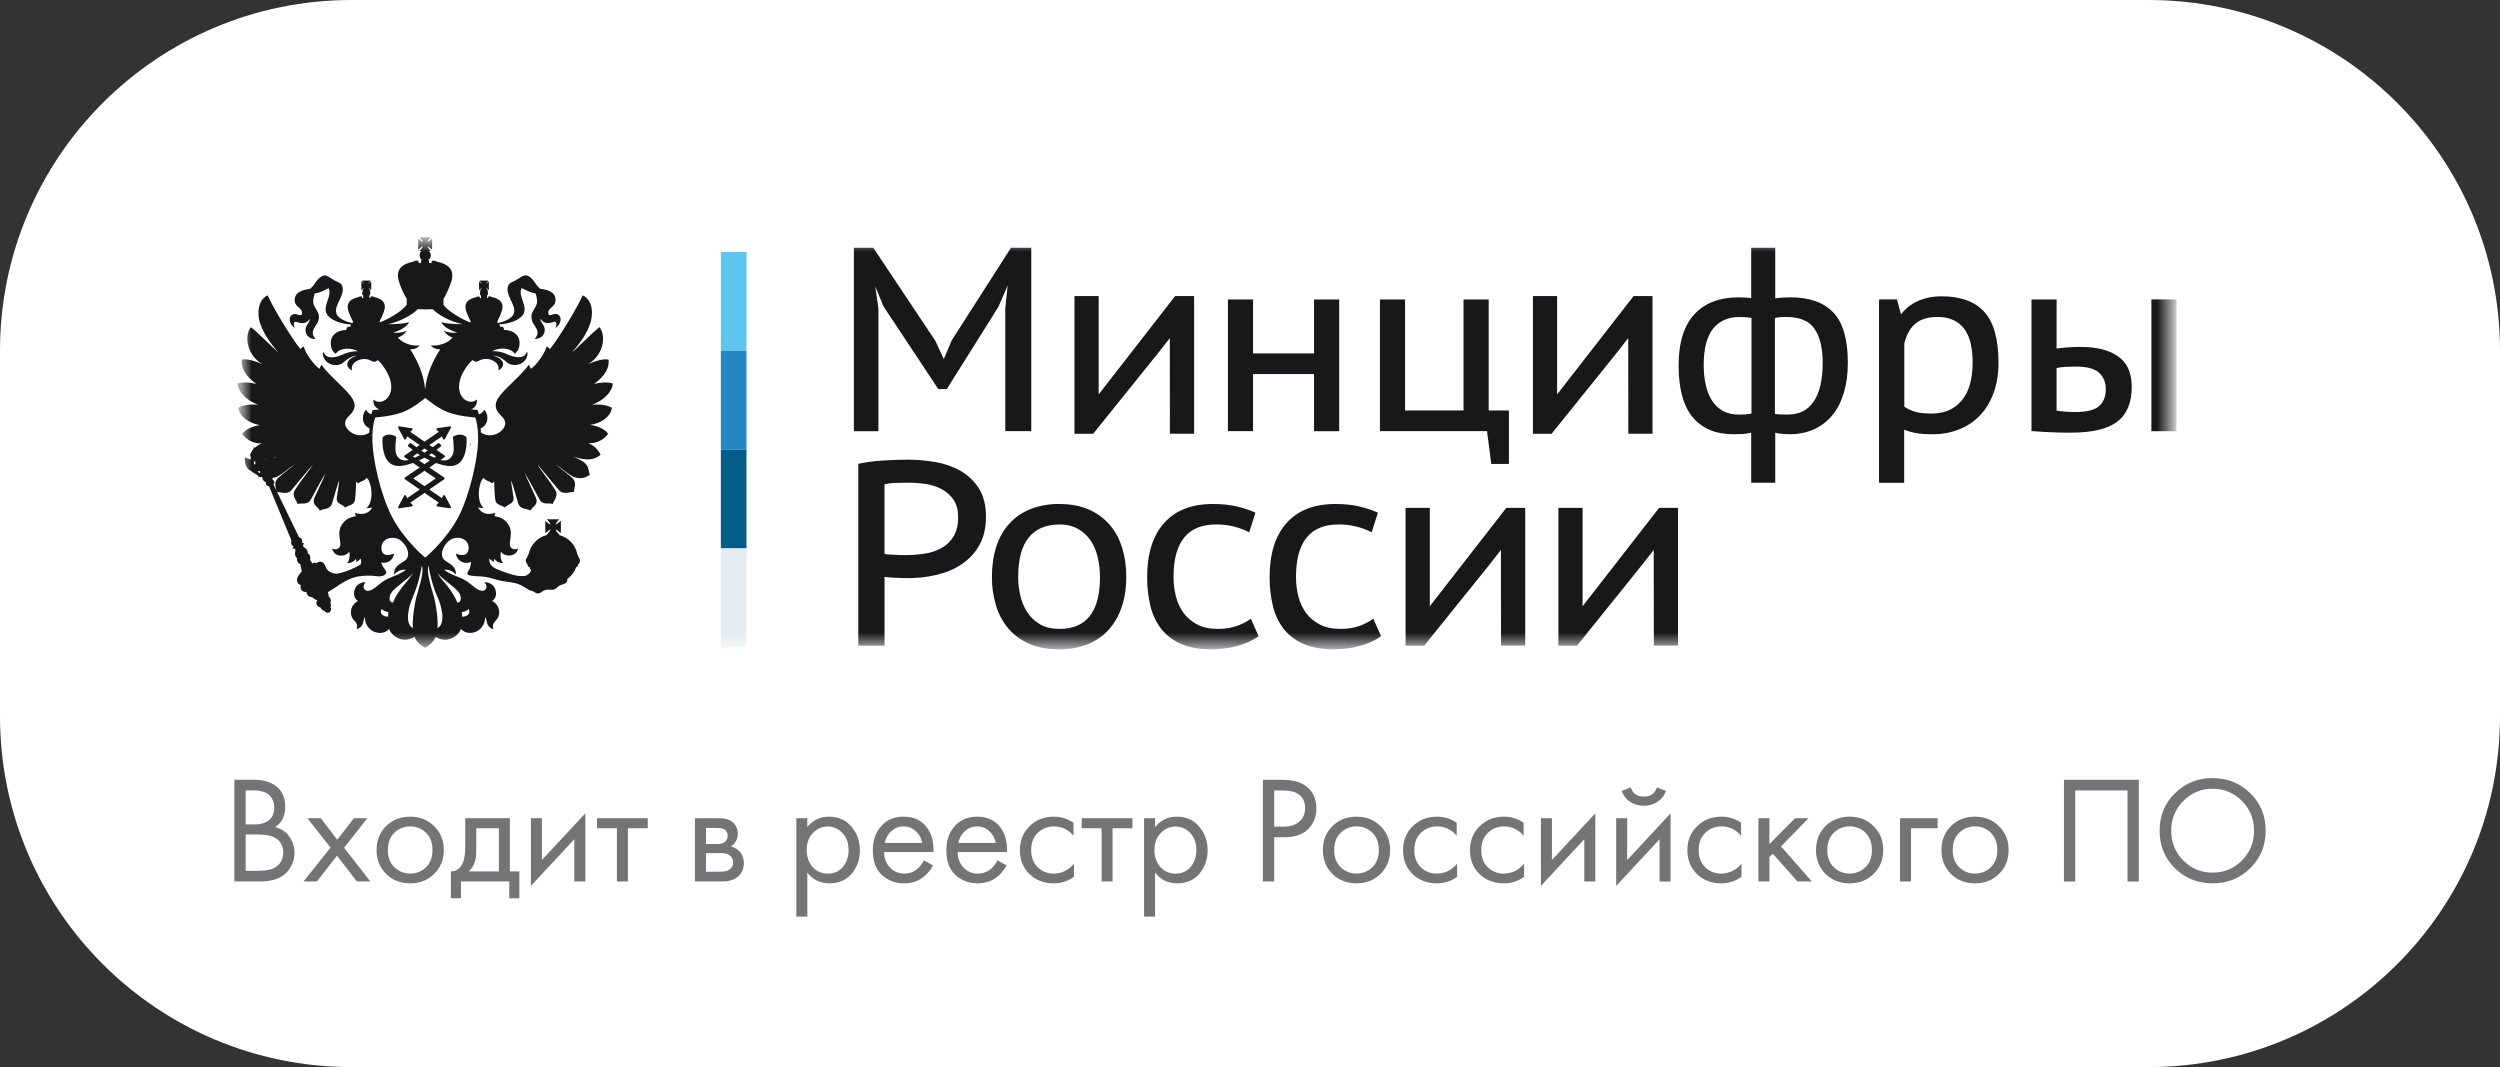
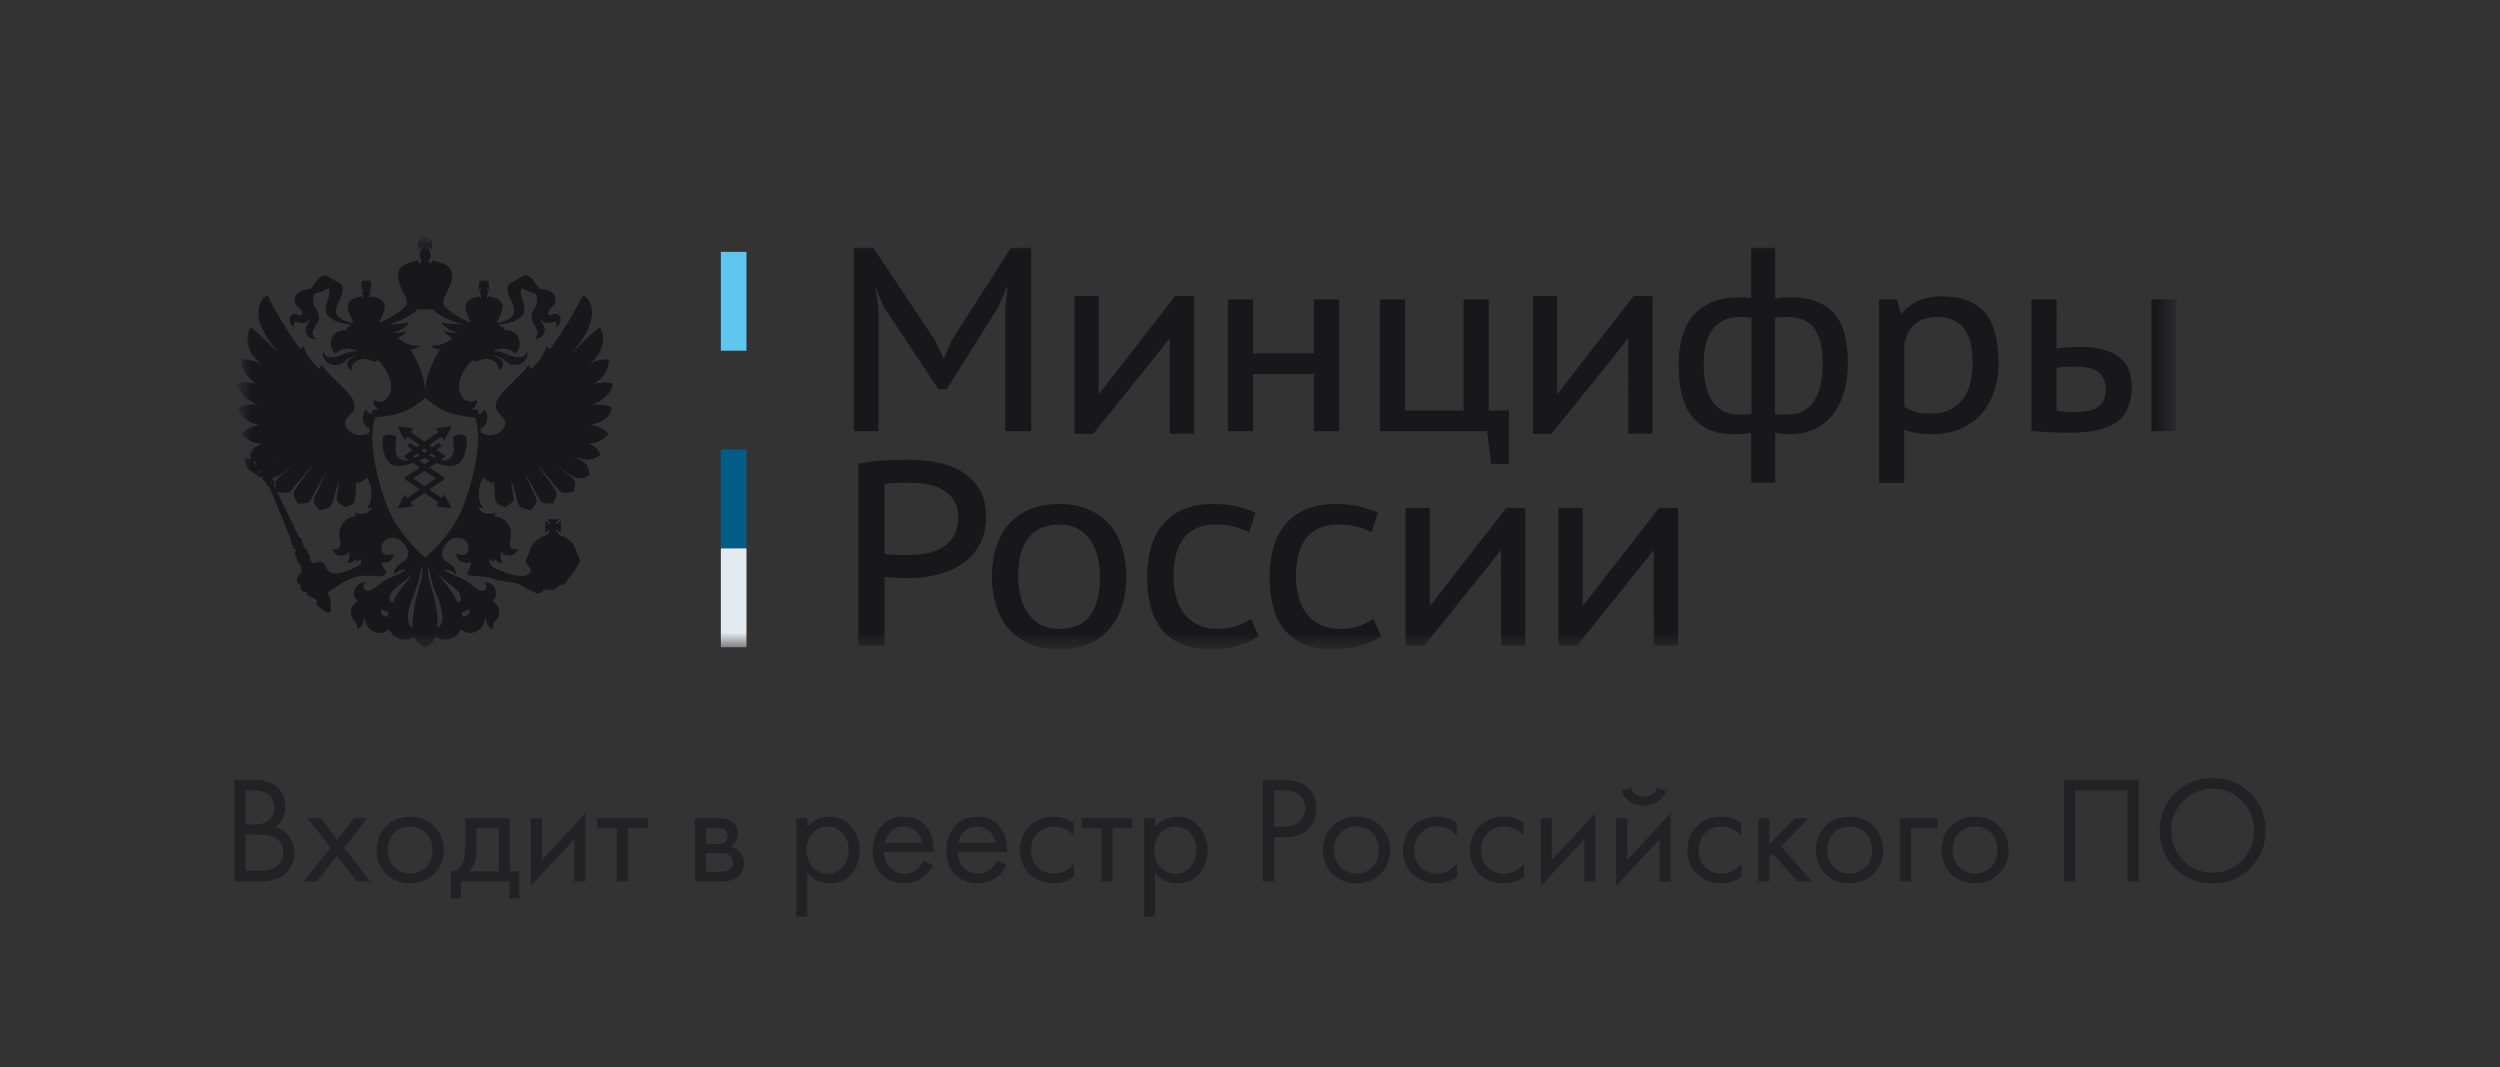
<svg xmlns="http://www.w3.org/2000/svg" width="164" height="70" viewBox="0 0 164 70" fill="none">
  <rect x="0" y="0" width="164" height="70" fill="#333333" stroke="none" />
  <g clip-path="url(#clip0_6704_1577)">
-     <path d="M140.944 0H23.056C10.323 0 0 10.303 0 23.012V46.987C0 59.695 10.323 70 23.058 70H140.944C153.677 70 164 59.697 164 46.987V23.012C164 10.303 153.679 0 140.944 0Z" fill="white" />
    <mask id="mask0_6704_1577" style="mask-type:luminance" maskUnits="userSpaceOnUse" x="15" y="15" width="129" height="29">
      <path d="M143.088 15.344H15.373V43.137H143.09L143.088 15.344Z" fill="white" />
    </mask>
    <g mask="url(#mask0_6704_1577)">
      <mask id="mask1_6704_1577" style="mask-type:luminance" maskUnits="userSpaceOnUse" x="15" y="15" width="128" height="28">
        <path d="M142.395 15.565H15.582V42.412H142.395V15.565Z" fill="white" />
      </mask>
      <g mask="url(#mask1_6704_1577)">
        <path d="M48.969 16.523H47.287V23.007H48.969V16.523Z" fill="#5EC5EE" />
-         <path d="M48.969 23.006H47.287V29.491H48.969V23.006Z" fill="#2588C3" />
        <path d="M48.969 29.492H47.287V35.976H48.969V29.492Z" fill="#045D89" />
        <path d="M48.969 35.975H47.287V42.458H48.969V35.975Z" fill="#E3EBF1" />
        <path d="M30.586 28.67C30.58 28.665 30.428 28.508 30.166 28.508C30.017 28.513 29.872 28.556 29.744 28.633C29.731 28.639 29.721 28.649 29.714 28.661C29.708 28.674 29.707 28.688 29.71 28.702C29.71 28.709 29.814 29.413 29.735 29.715C29.675 29.941 29.483 30.208 29.134 30.208C29.055 30.208 28.976 30.196 28.901 30.175H28.898L29.161 29.995C29.171 29.989 29.179 29.98 29.185 29.969C29.19 29.959 29.193 29.947 29.193 29.936C29.192 29.91 29.182 29.89 29.161 29.876L28.637 29.514C28.803 29.387 28.906 29.3 28.919 29.287C28.934 29.274 28.943 29.256 28.944 29.237C28.945 29.227 28.943 29.217 28.939 29.208C28.935 29.198 28.93 29.19 28.922 29.183L28.828 29.09C28.814 29.076 28.796 29.068 28.777 29.068C28.761 29.068 28.746 29.073 28.733 29.082C28.727 29.085 28.587 29.193 28.378 29.338L28.166 29.192L28.992 28.627L29.055 28.791C29.064 28.816 29.09 28.834 29.118 28.834H29.12C29.145 28.834 29.172 28.82 29.183 28.797L29.576 28.073C29.583 28.062 29.587 28.049 29.586 28.035C29.586 28.022 29.582 28.009 29.575 27.997C29.568 27.988 29.559 27.98 29.549 27.975C29.538 27.97 29.527 27.967 29.515 27.967H29.505L28.692 28.089C28.679 28.091 28.666 28.097 28.655 28.105C28.645 28.114 28.637 28.126 28.633 28.139C28.629 28.152 28.629 28.166 28.633 28.178C28.637 28.191 28.644 28.203 28.654 28.212L28.787 28.328L27.848 28.973L26.913 28.328L27.044 28.212C27.065 28.191 27.072 28.167 27.064 28.139C27.061 28.125 27.054 28.113 27.043 28.104C27.033 28.096 27.02 28.09 27.006 28.089L26.195 27.967H26.184C26.158 27.967 26.139 27.977 26.126 27.997C26.119 28.008 26.114 28.021 26.113 28.035C26.113 28.048 26.116 28.061 26.122 28.073L26.512 28.797C26.518 28.808 26.528 28.818 26.539 28.824C26.55 28.831 26.563 28.834 26.576 28.834H26.579C26.608 28.834 26.629 28.816 26.642 28.791L26.707 28.627L27.533 29.193L27.322 29.338C27.111 29.192 26.972 29.085 26.969 29.082C26.957 29.073 26.942 29.068 26.926 29.068C26.916 29.067 26.906 29.069 26.897 29.072C26.889 29.076 26.881 29.082 26.875 29.09L26.78 29.183C26.773 29.19 26.767 29.198 26.764 29.208C26.76 29.217 26.758 29.227 26.758 29.237C26.758 29.256 26.767 29.273 26.783 29.287C26.799 29.3 26.902 29.389 27.07 29.514L26.544 29.876C26.535 29.882 26.527 29.891 26.521 29.901C26.515 29.911 26.512 29.922 26.512 29.934C26.513 29.959 26.524 29.98 26.544 29.995L26.809 30.175H26.805C26.729 30.196 26.651 30.208 26.572 30.208C26.222 30.208 26.027 29.941 25.967 29.715C25.889 29.413 25.992 28.709 25.992 28.702C25.993 28.688 25.991 28.675 25.985 28.663C25.979 28.651 25.97 28.64 25.959 28.633C25.831 28.556 25.686 28.513 25.536 28.508C25.459 28.506 25.381 28.519 25.309 28.547C25.236 28.575 25.17 28.617 25.114 28.671C25.108 28.676 25.104 28.683 25.1 28.69C25.097 28.697 25.095 28.704 25.095 28.712C25.092 28.756 25.011 29.772 25.482 30.287C25.656 30.477 25.886 30.573 26.16 30.573C26.206 30.573 26.262 30.573 26.311 30.564C26.579 30.532 26.84 30.46 27.095 30.372L27.533 30.668L26.566 31.321C26.547 31.337 26.536 31.356 26.534 31.381C26.534 31.404 26.545 31.424 26.566 31.442L27.536 32.111L26.707 32.683L26.645 32.523C26.636 32.498 26.61 32.482 26.582 32.479H26.579C26.566 32.479 26.553 32.482 26.542 32.489C26.531 32.496 26.521 32.505 26.515 32.517L26.125 33.24C26.119 33.252 26.116 33.264 26.116 33.277C26.117 33.29 26.121 33.302 26.128 33.313C26.134 33.323 26.143 33.33 26.154 33.336C26.164 33.341 26.176 33.344 26.187 33.344H26.198L27.01 33.224C27.023 33.222 27.035 33.216 27.046 33.207C27.055 33.199 27.063 33.187 27.067 33.175C27.071 33.161 27.072 33.147 27.069 33.134C27.065 33.12 27.058 33.108 27.048 33.099L26.913 32.979L27.852 32.332L28.79 32.979L28.654 33.099C28.632 33.118 28.625 33.143 28.633 33.175C28.638 33.199 28.665 33.218 28.692 33.224L29.505 33.344H29.515C29.527 33.343 29.538 33.341 29.548 33.335C29.558 33.33 29.567 33.322 29.573 33.313C29.581 33.302 29.585 33.29 29.585 33.277C29.586 33.264 29.584 33.252 29.578 33.24L29.185 32.517C29.178 32.505 29.169 32.496 29.158 32.489C29.146 32.482 29.134 32.479 29.12 32.479H29.118C29.104 32.479 29.09 32.483 29.079 32.491C29.068 32.498 29.059 32.51 29.055 32.523L28.992 32.683L28.162 32.111L29.134 31.441C29.143 31.434 29.151 31.425 29.156 31.415C29.161 31.405 29.164 31.394 29.164 31.382C29.164 31.357 29.154 31.337 29.134 31.322L28.166 30.668L28.604 30.372C28.857 30.463 29.118 30.532 29.386 30.564C29.436 30.57 29.486 30.573 29.537 30.573C29.815 30.572 30.04 30.477 30.214 30.287C30.686 29.772 30.605 28.756 30.602 28.712C30.601 28.697 30.595 28.681 30.586 28.67ZM27.845 29.421L28.053 29.562L27.845 29.691C27.772 29.648 27.703 29.605 27.638 29.562L27.845 29.421ZM27.089 29.94L27.376 29.742L27.552 29.855C27.438 29.915 27.325 29.971 27.213 30.024L27.089 29.94ZM28.586 31.384L27.845 31.893L27.108 31.382L27.845 30.884L28.586 31.384ZM27.845 30.452L27.489 30.21C27.614 30.151 27.732 30.091 27.845 30.027C27.958 30.09 28.078 30.15 28.204 30.21L27.845 30.452ZM28.481 30.024C28.364 29.973 28.25 29.917 28.137 29.855C28.201 29.817 28.26 29.779 28.315 29.742L28.605 29.94L28.481 30.024ZM30.833 29.27C30.862 29.214 30.874 29.107 30.874 29.107L30.833 29.094V29.27Z" fill="#18181B" />
        <path d="M40.143 26.75C39.841 26.568 39.34 26.505 38.829 26.552C39.626 26.274 40.172 25.684 40.199 25.156C39.784 25.036 39.352 25.098 38.976 25.184C39.365 24.895 40.001 24.367 39.923 23.59C39.547 23.498 38.86 23.759 38.574 23.889C39.495 23.372 39.825 22.153 39.336 21.46C39.047 21.63 37.734 22.97 37.518 23.123C38.2 22.347 38.517 21.79 38.701 21.268C38.918 20.699 38.934 19.706 38.227 19.372C37.892 20.133 36.727 22.086 36.079 22.897C36.007 22.834 35.95 22.75 35.859 22.734C35.705 23.228 35.245 23.886 34.825 24.199C34.803 24.158 34.763 24.045 34.69 23.922C34.246 24.586 33.094 25.494 32.721 26.054C32.431 26.47 32.431 26.843 32.834 27.231C32.999 27.395 33.308 27.68 33.038 28.083C32.674 28.614 31.94 28.678 31.543 28.363C31.543 28.267 31.541 28.178 31.537 28.093C32.006 27.911 32.117 27.272 31.77 26.875C31.695 27.018 31.569 27.127 31.417 27.181C31.377 27.014 31.342 26.935 31.339 26.926L31.32 26.888H31.279C31.275 26.888 31.12 26.878 30.892 26.853C31.154 26.769 31.32 26.527 31.282 26.203C30.878 26.549 30.475 26.218 30.383 26.127C30.131 25.831 30.059 25.499 30.16 24.99C30.245 24.545 30.705 23.84 31.008 23.614C31.052 23.655 31.12 23.74 31.27 23.728C31.355 23.699 31.496 23.626 31.602 23.587C31.734 23.547 31.872 23.535 32.008 23.552C32.145 23.57 32.276 23.616 32.393 23.687C32.74 23.897 32.709 24.131 32.699 24.3C33.225 24.004 33.043 23.511 32.352 23.329C32.826 23.329 33.212 23.759 33.314 23.813C33.576 24.004 33.95 23.96 34.167 23.857C34.587 23.658 34.671 23.165 34.557 23.065C34.535 23.162 34.483 23.249 34.408 23.314C34.333 23.379 34.239 23.419 34.139 23.426C33.78 23.467 33.433 23.313 33.159 23.19C32.885 23.081 32.591 23.028 32.296 23.035C32.769 22.774 33.503 22.802 33.764 23.206C33.846 23.149 33.915 23.074 33.967 22.988C34.019 22.902 34.052 22.806 34.064 22.706C34.199 22.002 33.647 21.64 33.059 21.64C33.073 21.469 32.954 21.385 32.797 21.442C32.797 21.368 32.777 21.315 32.737 21.284C32.75 21.284 32.769 21.278 32.781 21.278C33.373 21.237 33.934 21.055 34.237 20.737C34.766 20.171 33.921 19.454 34.224 18.898C34.514 19.024 34.728 19.187 35.127 19.244C35.169 19.328 35.207 19.498 35.22 19.59C35.348 20.218 34.728 20.322 34.888 20.992C34.958 21.297 35.188 21.401 35.264 21.762C35.264 21.762 35.293 22.013 35.072 22.233C35.581 22.247 35.849 21.816 35.692 21.417C35.622 21.253 35.446 21.099 35.446 20.906C35.708 21.253 35.941 21.24 36.344 21.11C36.526 21.055 36.542 21.309 36.429 21.515C36.528 21.459 36.611 21.379 36.672 21.283C36.732 21.186 36.768 21.077 36.776 20.963C36.776 20.68 36.556 20.549 36.344 20.605C36.225 20.618 35.985 20.781 35.969 20.549C35.919 20.146 36.556 20.161 36.426 19.514C36.356 19.19 35.995 19.011 35.43 18.942C35.373 18.884 35.232 18.75 35.156 18.636C34.847 18.125 34.527 17.988 34.334 18.093C34.107 18.206 33.991 18.303 33.804 18.404C33.657 18.483 33.499 18.523 33.403 18.637C33.155 18.942 33.388 19.413 33.515 19.702C33.6 19.872 33.806 20.259 33.714 20.548C33.612 20.895 33.043 21.112 32.695 21.183C32.674 21.183 32.658 21.191 32.636 21.191V21.055C32.737 20.869 32.823 20.676 32.891 20.476C33.124 19.853 32.778 19.601 32.265 19.483C32.233 19.461 32.196 19.447 32.158 19.442C32.119 19.437 32.08 19.441 32.044 19.454H32.029L32.014 19.557L31.946 19.535L31.962 19.41H31.93C31.99 19.369 32.016 19.296 32.016 19.228C32.016 19.165 31.995 19.103 31.958 19.053H32.028L31.998 19.024C31.976 18.985 31.947 18.951 31.914 18.922C31.902 18.91 31.886 18.882 31.886 18.866C31.898 18.881 31.917 18.894 31.943 18.907C31.972 18.936 32.013 18.964 32.028 18.991L32.07 19.021V18.452L32.028 18.485C32.016 18.499 31.972 18.526 31.943 18.558C31.914 18.586 31.902 18.586 31.886 18.599C31.888 18.588 31.898 18.568 31.916 18.541C31.959 18.515 31.988 18.474 32 18.451L32.029 18.407H31.448L31.477 18.451C31.506 18.47 31.54 18.513 31.569 18.542C31.581 18.572 31.598 18.586 31.61 18.599C31.594 18.586 31.569 18.586 31.551 18.558C31.502 18.529 31.477 18.5 31.449 18.485L31.426 18.451V19.029L31.455 19C31.484 18.973 31.512 18.945 31.559 18.917C31.573 18.903 31.599 18.888 31.616 18.875C31.601 18.888 31.586 18.916 31.575 18.933C31.546 18.977 31.508 19.002 31.483 19.032L31.454 19.061H31.546C31.496 19.102 31.483 19.162 31.483 19.236C31.483 19.306 31.512 19.378 31.559 19.42H31.546L31.56 19.546L31.483 19.568L31.468 19.464H31.454C31.419 19.451 31.382 19.446 31.345 19.451C31.308 19.457 31.274 19.471 31.244 19.493C30.72 19.611 30.375 19.866 30.608 20.485C30.68 20.677 30.765 20.889 30.87 21.064V21.156C30.346 20.985 29.405 20.412 29.151 20.068C29.129 20.04 29.108 20.011 29.089 19.982H29.086L29.096 19.608C29.278 19.302 29.442 18.929 29.568 18.586C29.898 17.691 29.41 17.316 28.636 17.161C28.592 17.129 28.541 17.109 28.488 17.102C28.434 17.095 28.38 17.101 28.33 17.12L28.301 17.262L28.138 17.25L28.151 17.068C28.125 17.073 28.098 17.076 28.072 17.074C28.13 17.04 28.178 16.992 28.211 16.934C28.244 16.877 28.262 16.811 28.261 16.744C28.261 16.691 28.249 16.638 28.225 16.59C28.201 16.542 28.167 16.5 28.125 16.467H28.26C28.161 16.38 28.082 16.271 28.031 16.149C28.15 16.206 28.257 16.285 28.346 16.383V15.649C28.276 15.706 28.127 15.847 28.031 15.861C28.089 15.748 28.166 15.648 28.26 15.565H27.527C27.583 15.637 27.725 15.777 27.738 15.861C27.653 15.846 27.511 15.706 27.433 15.649V16.383C27.511 16.31 27.65 16.178 27.738 16.149C27.724 16.247 27.583 16.394 27.527 16.467H27.653C27.568 16.524 27.527 16.642 27.527 16.744C27.527 16.881 27.596 17.021 27.709 17.074C27.68 17.074 27.653 17.074 27.608 17.061L27.625 17.243L27.46 17.256L27.446 17.115C27.395 17.097 27.34 17.091 27.286 17.098C27.232 17.105 27.181 17.125 27.136 17.155C26.368 17.313 25.879 17.683 26.209 18.58C26.323 18.923 26.486 19.299 26.683 19.601V19.989C26.669 20.001 26.654 20.03 26.624 20.058C26.38 20.403 25.432 20.976 24.909 21.145V21.055C25.014 20.87 25.101 20.677 25.171 20.476C25.404 19.853 25.057 19.601 24.535 19.483C24.505 19.46 24.47 19.446 24.433 19.441C24.396 19.436 24.358 19.44 24.323 19.454H24.31L24.296 19.557L24.226 19.535L24.237 19.41H24.226C24.269 19.359 24.293 19.295 24.294 19.228C24.294 19.152 24.282 19.092 24.237 19.053H24.323L24.294 19.024C24.265 18.994 24.237 18.967 24.21 18.922C24.197 18.91 24.175 18.882 24.159 18.866C24.175 18.879 24.21 18.895 24.223 18.907C24.264 18.936 24.291 18.964 24.323 18.991L24.352 19.021V18.452L24.323 18.485C24.294 18.499 24.265 18.526 24.221 18.558C24.21 18.586 24.175 18.586 24.159 18.599C24.181 18.585 24.198 18.565 24.21 18.541C24.239 18.515 24.267 18.474 24.294 18.451L24.323 18.407H23.744L23.773 18.451C23.797 18.482 23.823 18.513 23.85 18.542C23.879 18.572 23.891 18.586 23.891 18.599C23.882 18.583 23.866 18.583 23.841 18.555C23.806 18.526 23.763 18.497 23.75 18.483L23.706 18.448V19.026L23.75 18.997C23.763 18.97 23.808 18.942 23.841 18.913C23.87 18.901 23.882 18.884 23.895 18.872C23.895 18.885 23.882 18.913 23.853 18.93C23.825 18.974 23.787 18.997 23.774 19.029L23.747 19.059H23.822C23.781 19.108 23.758 19.169 23.755 19.234C23.755 19.304 23.784 19.375 23.85 19.416H23.821L23.838 19.543L23.76 19.565L23.747 19.46H23.732C23.697 19.446 23.659 19.441 23.622 19.446C23.585 19.451 23.549 19.466 23.519 19.489C22.997 19.608 22.65 19.862 22.883 20.482C22.956 20.674 23.04 20.884 23.145 21.061V21.197C23.123 21.197 23.104 21.189 23.087 21.189C22.742 21.116 22.162 20.901 22.064 20.555C21.973 20.266 22.178 19.878 22.262 19.709C22.398 19.42 22.625 18.948 22.386 18.643C22.279 18.529 22.124 18.488 21.973 18.41C21.791 18.313 21.677 18.211 21.444 18.099C21.258 17.995 20.943 18.128 20.621 18.643C20.553 18.757 20.404 18.888 20.344 18.949C19.787 19.016 19.427 19.193 19.348 19.521C19.22 20.168 19.857 20.155 19.814 20.555C19.8 20.788 19.554 20.623 19.44 20.612C19.22 20.553 19.003 20.686 19.003 20.969C19.003 21.089 19.082 21.357 19.348 21.52C19.236 21.316 19.248 21.061 19.44 21.118C19.843 21.246 20.066 21.259 20.331 20.914C20.331 21.103 20.162 21.259 20.087 21.423C19.929 21.825 20.19 22.254 20.707 22.239C20.474 22.02 20.521 21.768 20.521 21.768C20.593 21.407 20.821 21.303 20.896 20.998C21.054 20.327 20.43 20.225 20.564 19.595C20.579 19.477 20.608 19.361 20.65 19.25C21.054 19.193 21.274 19.032 21.553 18.904C21.845 19.46 21.009 20.177 21.542 20.743C21.847 21.061 22.411 21.243 22.998 21.284C23.011 21.286 23.026 21.289 23.045 21.294C23.002 21.323 22.98 21.375 22.98 21.447C22.826 21.39 22.707 21.477 22.729 21.646C22.121 21.646 21.585 22.007 21.718 22.712C21.729 22.813 21.762 22.91 21.815 22.996C21.867 23.083 21.939 23.156 22.024 23.212C22.279 22.809 23.012 22.782 23.492 23.043C23.23 23.027 22.855 23.098 22.625 23.196C22.354 23.316 22.011 23.473 21.652 23.432C21.552 23.426 21.456 23.387 21.38 23.322C21.303 23.257 21.249 23.169 21.227 23.07C21.113 23.171 21.198 23.661 21.62 23.862C21.831 23.967 22.206 24.011 22.468 23.819C22.568 23.762 22.956 23.334 23.432 23.334C22.745 23.517 22.552 24.011 23.091 24.306C23.069 24.137 23.045 23.903 23.387 23.693C23.505 23.622 23.637 23.577 23.774 23.559C23.911 23.542 24.05 23.553 24.182 23.591C24.284 23.633 24.427 23.706 24.513 23.734C24.66 23.747 24.73 23.661 24.775 23.62C25.079 23.846 25.523 24.552 25.621 24.995C25.727 25.505 25.65 25.834 25.394 26.133C25.309 26.225 24.899 26.556 24.5 26.209C24.462 26.533 24.629 26.772 24.89 26.859C24.657 26.884 24.5 26.894 24.497 26.894H24.456L24.44 26.932C24.437 26.938 24.402 27.02 24.358 27.183C24.21 27.127 24.087 27.018 24.012 26.878C23.665 27.275 23.771 27.911 24.237 28.093C24.235 28.18 24.233 28.272 24.232 28.37C23.831 28.676 23.107 28.611 22.747 28.083C22.471 27.68 22.788 27.392 22.947 27.231C23.349 26.845 23.349 26.47 23.056 26.054C22.682 25.499 21.531 24.586 21.087 23.922C21.014 24.042 20.975 24.155 20.959 24.199C20.543 23.886 20.076 23.228 19.922 22.734C19.838 22.747 19.775 22.836 19.702 22.897C19.058 22.086 17.887 20.133 17.557 19.372C16.858 19.706 16.869 20.699 17.084 21.268C17.273 21.79 17.59 22.347 18.263 23.125C18.051 22.967 16.737 21.63 16.447 21.46C15.962 22.152 16.293 23.371 17.21 23.889C16.929 23.759 16.236 23.498 15.862 23.59C15.793 24.366 16.419 24.895 16.807 25.184C16.428 25.099 15.997 25.036 15.582 25.154C15.61 25.684 16.16 26.277 16.936 26.552C16.441 26.502 15.94 26.566 15.634 26.75C15.693 27.3 16.316 27.775 17.062 27.887C16.561 27.946 16.116 28.165 15.883 28.466C16.157 28.825 16.561 29.102 17.175 29.089C17.01 29.151 16.859 29.247 16.731 29.369C16.711 29.354 16.688 29.343 16.663 29.34C16.631 29.355 16.62 29.398 16.631 29.426V29.448C16.571 29.491 16.539 29.538 16.533 29.589C16.475 29.671 16.425 29.758 16.384 29.85C16.399 29.856 16.414 29.872 16.425 29.88C16.423 29.933 16.439 29.986 16.469 30.03C16.441 30.059 16.428 30.098 16.414 30.143L16.054 29.998C16.035 30.324 16.108 30.593 16.272 30.759C16.401 30.906 16.549 30.884 16.505 30.934L16.896 31.174C16.964 31.322 17.105 31.322 17.204 31.281V31.31C17.204 31.463 17.311 31.589 17.449 31.64C17.42 31.768 17.478 31.85 17.653 31.91L19.122 35.463C19.064 35.633 19.122 35.781 19.251 35.838C19.211 35.886 19.191 35.946 19.194 36.007C19.252 35.967 19.337 35.95 19.377 36.07C19.407 36.155 19.251 36.429 19.484 36.614C19.469 36.697 19.483 36.782 19.524 36.855C19.565 36.929 19.63 36.986 19.708 37.017C19.708 37.101 19.787 37.375 19.8 37.473C19.695 37.62 19.453 37.846 19.485 38.096C19.513 38.271 19.581 38.329 19.724 38.373C19.666 38.689 19.843 38.831 20.111 38.847C20.111 39.08 20.33 39.162 20.471 39.178C20.607 39.278 20.662 39.319 20.816 39.397C20.675 39.564 20.776 39.785 21.035 39.856C21.064 39.954 21.135 40.038 21.279 40.075C21.313 40.129 21.365 40.169 21.426 40.188C21.487 40.206 21.552 40.201 21.61 40.174C21.668 40.145 21.769 39.983 21.68 39.841C21.737 39.771 21.709 39.637 21.667 39.551C21.753 39.398 21.681 39.206 21.565 39.149C21.567 39.045 21.547 38.942 21.507 38.847L22.059 38.501C22.558 38.142 23.126 37.822 23.768 37.781C23.933 37.766 24.235 37.752 24.405 37.766C24.667 37.794 25.025 37.873 25.236 37.708C25.303 37.668 25.344 37.596 25.331 37.526C25.302 37.362 25.127 37.221 25.069 37.076C25.05 37.019 25.027 36.962 25 36.907C25.154 36.937 25.312 36.922 25.456 36.863C25.57 36.821 25.845 36.617 25.832 36.312C25.612 36.416 25.082 36.557 25.025 36.023C24.968 35.551 25.385 35.148 26.038 35.325C26.48 35.439 27.13 36.382 26.537 36.793C26.247 36.992 25.803 37.18 25.86 37.696C25.95 37.58 26.069 37.49 26.205 37.434C26.341 37.379 26.489 37.359 26.635 37.378C26.15 37.737 25.775 37.781 25.266 38.055C24.821 38.316 24.489 38.746 24.14 38.759C23.873 38.771 23.725 38.453 23.985 38.208C23.723 38.153 23.378 38.357 23.28 38.631C23.154 39.004 23.251 39.273 23.484 39.423C23.17 39.592 22.934 39.923 23.047 40.394C23.154 40.781 23.543 40.781 23.394 41.275C23.495 41.25 23.588 41.198 23.662 41.125C23.736 41.052 23.79 40.96 23.817 40.859C23.846 40.712 23.873 40.557 23.945 40.486C23.934 40.677 23.98 40.868 24.077 41.033C24.174 41.199 24.317 41.332 24.489 41.416C24.765 41.552 25.196 41.606 25.526 41.262C25.662 41.648 26.119 41.982 26.594 41.966C26.804 41.955 27.009 41.89 27.187 41.776C27.3 42.064 27.59 42.357 27.877 42.494C28.172 42.357 28.462 42.064 28.582 41.778C28.739 41.876 28.957 41.968 29.167 41.968C29.625 41.979 30.107 41.648 30.236 41.262C30.567 41.605 30.998 41.552 31.272 41.416C31.442 41.33 31.585 41.197 31.681 41.032C31.778 40.867 31.825 40.677 31.816 40.486C31.892 40.559 31.921 40.712 31.952 40.859C31.975 40.961 32.027 41.053 32.1 41.127C32.174 41.2 32.267 41.252 32.368 41.275C32.22 40.781 32.616 40.781 32.715 40.394C32.768 40.207 32.754 40.008 32.675 39.83C32.596 39.653 32.458 39.509 32.284 39.423C32.51 39.274 32.617 39.007 32.482 38.63C32.384 38.357 32.038 38.153 31.776 38.208C32.038 38.455 31.896 38.771 31.621 38.759C31.275 38.746 30.944 38.313 30.497 38.055C29.99 37.778 29.616 37.737 29.128 37.378C29.273 37.359 29.421 37.379 29.557 37.435C29.692 37.49 29.811 37.581 29.901 37.696C29.959 37.18 29.514 36.992 29.224 36.793C28.639 36.382 29.282 35.437 29.734 35.325C30.378 35.15 30.803 35.551 30.737 36.023C30.667 36.562 30.15 36.419 29.917 36.312C29.917 36.614 30.191 36.818 30.305 36.863C30.399 36.904 30.5 36.925 30.603 36.925C30.706 36.925 30.807 36.906 30.902 36.866C30.895 36.919 30.884 36.976 30.884 36.992C30.841 37.451 30.595 37.492 30.68 37.68C30.8 37.822 31.591 37.794 31.805 37.838C32.179 37.889 32.498 38.027 32.856 38.099C33.26 38.183 33.688 38.183 34.05 38.332C34.284 38.433 34.546 38.621 34.772 38.733C35.118 38.791 35.063 38.931 35.281 38.931C35.481 38.931 35.556 38.762 35.811 38.694C35.987 38.651 36.187 38.721 36.363 38.664C36.492 38.635 36.548 38.504 36.669 38.431C36.81 38.346 37.008 38.346 37.141 38.224C37.209 38.161 37.225 38.042 37.214 37.957L37.217 37.976C37.488 37.786 37.691 37.51 37.805 37.193C37.84 37.187 37.871 37.169 37.895 37.142C37.918 37.115 37.931 37.081 37.932 37.046V37.017C37.967 36.99 37.995 36.956 38.014 36.916C38.034 36.877 38.045 36.834 38.045 36.791C38.046 36.741 38.036 36.693 38.016 36.648C37.997 36.603 37.968 36.563 37.932 36.529V36.5C37.932 36.445 37.903 36.404 37.874 36.366C37.818 36.065 37.677 35.786 37.468 35.563C37.259 35.339 36.99 35.18 36.694 35.105V35.075H36.681C36.681 35.046 36.669 35.032 36.646 35.032C36.561 34.947 36.461 34.816 36.448 34.731C36.545 34.759 36.71 34.914 36.794 34.976V34.164C36.71 34.228 36.548 34.383 36.448 34.41C36.461 34.308 36.615 34.133 36.694 34.063H35.868C35.944 34.133 36.101 34.31 36.114 34.41C36.017 34.381 35.852 34.228 35.77 34.164V34.976C35.855 34.914 36.017 34.759 36.114 34.731C36.101 34.832 35.944 35.008 35.868 35.077L35.897 35.089C35.592 35.161 35.315 35.321 35.098 35.547C34.881 35.774 34.734 36.058 34.674 36.366C34.653 36.382 34.636 36.403 34.624 36.426C34.612 36.45 34.606 36.475 34.605 36.502V36.529C34.569 36.563 34.541 36.603 34.521 36.648C34.501 36.693 34.491 36.741 34.492 36.791C34.492 36.872 34.533 36.96 34.605 37.017V37.046C34.605 37.136 34.662 37.18 34.731 37.191C34.76 37.273 34.794 37.349 34.833 37.419C34.833 37.413 34.833 37.413 34.841 37.404C34.79 37.636 34.506 37.778 34.444 37.778C33.94 37.851 33.382 37.636 32.875 37.448C32.652 37.362 32.347 37.266 32.198 37.046C32.108 36.885 32.067 36.783 32.114 36.643C32.19 36.733 32.284 36.807 32.39 36.859C32.403 36.791 32.403 36.712 32.431 36.655C32.561 36.847 32.766 36.944 33.011 36.932C32.864 36.806 32.794 36.473 32.864 36.184C33.068 36.529 33.845 36.598 33.988 35.98C33.697 36.114 33.512 35.967 33.458 35.809C33.373 35.561 33.657 34.96 33.403 34.498C33.197 34.152 32.964 33.941 32.422 33.856C32.462 33.79 32.485 33.715 32.491 33.638C31.99 33.818 31.559 33.677 31.355 33.277C31.455 33.318 31.599 33.336 31.742 33.336C31.298 32.973 31.326 31.95 31.645 31.422C31.685 31.393 31.701 31.366 31.742 31.354C31.84 31.552 32.13 31.552 32.277 31.711C32.335 31.656 32.363 31.638 32.419 31.593C32.419 31.593 32.431 32.431 32.488 32.777C32.546 33.165 32.92 33.124 33.111 33.293C33.338 33.045 33.748 33.057 33.685 32.63C33.628 32.203 33.544 31.813 33.531 31.523C33.657 31.785 33.906 32.766 34.004 33.045C34.164 33.46 34.568 33.334 34.795 33.498C34.942 33.209 35.318 33.124 35.169 32.687C35.128 32.573 34.514 31.284 34.422 31.036C34.64 31.354 35.235 32.488 35.418 32.806C35.622 33.136 35.998 32.975 36.266 33.057C36.315 32.819 36.678 32.542 36.413 32.127C36.082 31.577 35.304 30.617 35.262 30.482C35.418 30.631 36.624 32.127 36.719 32.208C37 32.453 37.409 32.265 37.651 32.265C37.651 31.991 37.869 31.68 37.553 31.363C37.263 31.085 36.599 30.614 36.456 30.454C36.901 30.76 37.425 31.243 37.737 31.322C38.287 31.463 38.485 31.243 38.691 31.158C38.52 30.658 38.747 30.426 37.582 29.938C38.59 30.297 39.037 30.12 39.397 29.837C39.243 29.489 38.958 29.216 38.603 29.077C39.219 29.089 39.63 28.815 39.898 28.453C39.671 28.151 39.219 27.933 38.704 27.876C39.465 27.772 40.073 27.3 40.143 26.75ZM16.76 30.445C16.746 30.445 16.746 30.457 16.731 30.473C16.647 30.46 16.647 30.359 16.663 30.275C16.681 30.275 16.699 30.272 16.716 30.265C16.733 30.258 16.748 30.247 16.76 30.234L16.772 30.248L16.731 30.278C16.746 30.331 16.746 30.39 16.76 30.445ZM17.037 31.035L16.899 30.953C16.955 30.887 17.008 30.887 17.065 30.924C17.065 30.965 17.066 31.005 17.037 31.035ZM17.451 30.154H17.394L17.385 30.142C17.41 30.135 17.439 30.135 17.461 30.127C17.461 30.135 17.453 30.145 17.451 30.154ZM25.461 40.455C25.116 40.455 24.869 40.238 25.046 39.933C25.137 40.072 25.32 40.135 25.478 40.151C25.462 40.296 25.462 40.336 25.462 40.457M30.734 39.935C30.909 40.241 30.664 40.457 30.318 40.457C30.318 40.337 30.318 40.296 30.289 40.152C30.449 40.139 30.64 40.079 30.734 39.935ZM25.449 21.268C26.24 21.099 27.047 20.655 27.408 20.281C27.708 20.3 28.095 20.303 28.388 20.285C28.745 20.661 29.539 21.096 30.332 21.265C29.872 21.265 29.068 21.224 28.968 21.112C28.997 21.401 29.61 21.727 30.013 21.816C29.68 21.857 29.371 21.816 29.11 21.697C29.252 21.901 29.416 22.054 29.683 22.146C29.403 22.491 28.824 22.715 28.25 22.662C28.391 22.831 28.653 22.939 28.88 22.907C28.363 23.728 27.982 24.57 27.89 25.545H27.887V25.548C27.803 24.571 27.421 23.728 26.908 22.907C27.024 22.92 27.141 22.904 27.249 22.862C27.357 22.819 27.453 22.75 27.529 22.662C26.949 22.718 26.391 22.491 26.102 22.146C26.339 22.067 26.542 21.909 26.675 21.697C26.419 21.816 26.102 21.857 25.771 21.816C26.174 21.724 26.795 21.401 26.823 21.112C26.713 21.229 25.909 21.268 25.449 21.268ZM18.201 29.945L17.973 30.043V30.022C18.043 29.995 18.132 29.97 18.201 29.945ZM23.285 33.639C23.301 33.737 23.314 33.794 23.355 33.859C22.81 33.944 22.58 34.155 22.381 34.501C22.104 34.968 22.395 35.567 22.315 35.813C22.258 35.967 22.079 36.117 21.789 35.983C21.93 36.605 22.707 36.532 22.911 36.187C22.979 36.475 22.911 36.809 22.768 36.935C22.88 36.944 22.992 36.924 23.093 36.875C23.194 36.826 23.279 36.751 23.342 36.658C23.371 36.716 23.371 36.793 23.383 36.862C23.488 36.809 23.582 36.736 23.659 36.646C23.683 36.715 23.707 36.88 23.675 37.011C23.545 37.094 23.41 37.17 23.272 37.24C22.983 37.381 22.453 37.585 22.15 37.626C21.903 37.668 21.47 37.526 21.361 37.18C21.259 36.85 20.985 36.742 20.768 36.947C20.711 36.907 20.557 36.875 20.491 36.979C20.491 36.979 20.422 36.821 20.337 36.745C20.394 36.576 20.349 36.372 20.194 36.303C20.183 35.969 19.977 35.969 19.905 35.857C19.864 35.787 19.864 35.7 19.963 35.687C19.921 35.624 19.832 35.611 19.82 35.611C19.849 35.469 19.806 35.293 19.616 35.237L17.94 31.784C18.046 31.67 17.989 31.507 17.87 31.45V31.422C17.878 31.4 17.883 31.377 17.885 31.354C17.935 31.346 17.984 31.335 18.033 31.322C18.365 31.243 18.881 30.759 19.329 30.454C19.171 30.617 18.523 31.09 18.233 31.363C17.962 31.63 18.075 31.898 18.119 32.14L18.182 32.274C18.428 32.29 18.796 32.439 19.07 32.211C19.156 32.127 20.366 30.631 20.526 30.486C20.462 30.62 19.701 31.58 19.354 32.13C19.099 32.545 19.474 32.819 19.517 33.062C19.793 32.975 20.167 33.139 20.365 32.809C20.557 32.491 21.142 31.357 21.361 31.039C21.275 31.287 20.655 32.577 20.611 32.69C20.462 33.127 20.838 33.212 20.985 33.501C21.212 33.337 21.619 33.467 21.776 33.048C21.874 32.768 22.123 31.787 22.252 31.526C22.236 31.816 22.15 32.206 22.095 32.634C22.037 33.065 22.442 33.048 22.651 33.296C22.857 33.127 23.231 33.168 23.288 32.782C23.346 32.434 23.358 31.596 23.358 31.596C23.415 31.645 23.442 31.659 23.506 31.715C23.645 31.552 23.937 31.552 24.035 31.357C24.079 31.368 24.092 31.398 24.137 31.425C24.454 31.955 24.479 32.975 24.035 33.337C24.165 33.337 24.325 33.323 24.422 33.28C24.227 33.68 23.787 33.821 23.285 33.639ZM26.418 38.469C26.155 38.828 25.951 39.089 25.781 39.535C25.475 39.506 25.537 39.133 25.634 38.944C25.838 38.57 26.669 38.084 27.089 37.596C26.903 37.906 26.645 38.191 26.419 38.471M27.322 39.134C27.153 39.795 27.034 40.77 27.089 41.206C26.505 40.901 26.836 39.726 27.061 39.22C27.356 38.544 27.56 37.832 27.67 37.103C27.852 37.521 27.444 38.688 27.322 39.134ZM28.695 41.206C28.752 40.769 28.637 39.795 28.462 39.136C28.339 38.688 27.937 37.521 28.116 37.103C28.184 37.654 28.406 38.511 28.723 39.22C28.95 39.726 29.281 40.901 28.694 41.206M30.15 38.943C30.249 39.134 30.306 39.506 30 39.534C29.831 39.087 29.626 38.829 29.374 38.469C29.138 38.192 28.879 37.905 28.694 37.594C29.109 38.084 29.944 38.568 30.15 38.943ZM30.078 33.896C29.311 35.38 27.909 36.588 27.893 36.572C27.878 36.591 26.476 35.38 25.711 33.896C24.945 32.414 24.454 30.085 24.43 28.971C24.401 27.858 24.62 27.383 24.62 27.383C24.62 27.383 25.579 27.33 26.343 27.065C26.993 26.842 27.698 26.273 27.897 26.107C28.095 26.273 28.8 26.839 29.453 27.065C30.214 27.333 31.173 27.383 31.173 27.383C31.173 27.383 31.391 27.861 31.362 28.972C31.33 30.085 30.839 32.414 30.078 33.896ZM56.297 30.426C56.779 30.323 57.306 30.252 57.876 30.213C58.446 30.174 59.006 30.154 59.558 30.154C60.144 30.154 60.739 30.205 61.34 30.307C61.945 30.41 62.495 30.599 62.989 30.875C63.483 31.152 63.889 31.534 64.205 32.022C64.521 32.51 64.679 33.137 64.68 33.904C64.679 34.628 64.535 35.244 64.249 35.754C63.962 36.265 63.579 36.681 63.103 37.002C62.626 37.323 62.08 37.558 61.464 37.706C60.736 37.88 59.988 37.952 59.24 37.921C59.096 37.914 58.947 37.909 58.793 37.905C58.638 37.899 58.489 37.891 58.346 37.88C58.239 37.872 58.133 37.86 58.027 37.845V42.354H56.304V30.426H56.297ZM59.609 31.666C59.298 31.666 58.997 31.671 58.706 31.68C58.476 31.685 58.248 31.713 58.024 31.767V36.33C58.116 36.358 58.212 36.372 58.308 36.373C58.44 36.379 58.578 36.388 58.72 36.398C58.864 36.41 59.002 36.415 59.133 36.414H59.435C59.848 36.414 60.256 36.383 60.66 36.319C61.062 36.257 61.428 36.136 61.757 35.955C62.085 35.775 62.35 35.52 62.551 35.191C62.753 34.864 62.854 34.44 62.854 33.918C62.854 33.467 62.756 33.093 62.561 32.798C62.365 32.505 62.111 32.273 61.801 32.103C61.476 31.927 61.123 31.809 60.758 31.753C60.377 31.697 59.994 31.667 59.609 31.666ZM65.07 37.848C65.07 37.102 65.168 36.433 65.363 35.841C65.557 35.25 65.845 34.748 66.227 34.335C66.605 33.922 67.068 33.607 67.616 33.388C68.214 33.163 68.849 33.052 69.487 33.062C70.222 33.062 70.866 33.182 71.419 33.423C71.949 33.649 72.421 33.993 72.798 34.429C73.166 34.858 73.439 35.364 73.616 35.946C73.796 36.525 73.885 37.158 73.884 37.848C73.884 38.581 73.783 39.24 73.581 39.825C73.4 40.379 73.106 40.889 72.719 41.323C72.344 41.736 71.884 42.051 71.339 42.268C70.748 42.495 70.12 42.606 69.487 42.596C68.727 42.596 68.072 42.476 67.521 42.234C66.995 42.01 66.527 41.669 66.151 41.237C65.781 40.795 65.506 40.283 65.341 39.73C65.156 39.12 65.064 38.486 65.07 37.848ZM66.793 37.848C66.793 38.271 66.842 38.687 66.939 39.096C67.036 39.504 67.192 39.868 67.408 40.19C67.625 40.513 67.903 40.77 68.242 40.963C68.582 41.158 69.002 41.256 69.502 41.256C71.273 41.256 72.159 40.121 72.159 37.851C72.158 37.416 72.109 36.983 72.013 36.559C71.925 36.17 71.77 35.8 71.553 35.466C71.34 35.151 71.058 34.888 70.728 34.699C70.352 34.496 69.929 34.395 69.502 34.408C68.618 34.408 67.947 34.691 67.486 35.259C67.024 35.823 66.793 36.686 66.793 37.848ZM82.566 41.734C82.163 42.021 81.691 42.236 81.15 42.379C80.609 42.525 80.04 42.597 79.443 42.596C78.685 42.596 78.038 42.481 77.502 42.251C76.996 42.041 76.55 41.71 76.201 41.288C75.856 40.846 75.61 40.335 75.478 39.79C75.323 39.155 75.247 38.502 75.253 37.848C75.253 36.321 75.624 35.142 76.366 34.31C77.107 33.479 78.172 33.062 79.563 33.062C80.172 33.062 80.701 33.116 81.15 33.225C81.598 33.336 82 33.471 82.358 33.63L81.948 34.919C81.276 34.574 80.53 34.397 79.774 34.405C77.913 34.405 76.983 35.552 76.984 37.846C76.983 38.284 77.034 38.706 77.138 39.112C77.24 39.52 77.405 39.882 77.635 40.196C77.865 40.512 78.164 40.768 78.533 40.964C78.905 41.159 79.358 41.256 79.893 41.256C80.374 41.256 80.794 41.19 81.153 41.058C81.512 40.926 81.813 40.769 82.056 40.587L82.566 41.734ZM90.599 41.734C90.196 42.021 89.725 42.236 89.184 42.379C88.643 42.525 88.074 42.597 87.477 42.596C86.719 42.596 86.071 42.481 85.535 42.251C85.03 42.041 84.583 41.71 84.235 41.288C83.89 40.846 83.643 40.335 83.511 39.79C83.356 39.155 83.281 38.502 83.287 37.848C83.288 36.321 83.659 35.142 84.4 34.31C85.14 33.479 86.206 33.062 87.596 33.062C88.205 33.062 88.734 33.116 89.184 33.225C89.631 33.336 90.034 33.471 90.391 33.63L89.98 34.919C89.308 34.574 88.563 34.397 87.808 34.405C85.947 34.405 85.017 35.552 85.017 37.846C85.016 38.284 85.067 38.706 85.171 39.112C85.272 39.52 85.438 39.882 85.668 40.196C85.895 40.512 86.196 40.768 86.57 40.964C86.941 41.159 87.395 41.256 87.93 41.256C88.41 41.256 88.83 41.19 89.19 41.058C89.549 40.926 89.848 40.769 90.088 40.587L90.599 41.734ZM98.46 36.077L97.67 37.088L93.429 42.355H92.206V33.318H93.795V39.77L98.813 33.318H100.054V42.353H98.467L98.46 36.077ZM108.484 36.077L107.693 37.088L103.453 42.355H102.23V33.318H103.818V39.77L108.836 33.318H110.079V42.353H108.491L108.484 36.077Z" fill="#18181B" />
        <path d="M66.032 20.238L66.217 18.458H66.127L65.423 20.083L62.062 25.438H61.599L58.037 20.067L57.373 18.457H57.281L57.538 20.218V28.2H56.1V16.338H57.243L61.287 22.405L61.896 23.724H61.934L62.508 22.368L66.367 16.338H67.566V28.197H66.032V20.238Z" fill="#18181B" stroke="#18181B" stroke-width="0.171" stroke-miterlimit="10" />
        <path d="M76.74 22.179L75.947 23.191L71.708 28.459H70.484V19.42H72.072V25.873L77.091 19.42H78.333V28.454H76.745L76.74 22.179Z" fill="#18181B" />
        <path d="M86.287 24.453H82.114V28.198H80.637V19.729H82.114V23.269H86.287V19.729H87.766V28.201H86.287V24.453ZM98.9 30.35H97.902L97.624 28.198H90.609V19.729H92.087V27.014H96.093V19.729H97.572V27.014H98.9V30.35Z" fill="#18181B" stroke="#18181B" stroke-width="0.171" stroke-miterlimit="10" />
        <path d="M106.812 22.179L106.022 23.191L101.781 28.459H100.559V19.42H102.146V25.873L107.165 19.42H108.406V28.454H106.818L106.812 22.179Z" fill="#18181B" />
        <path d="M114.964 28.266C114.752 28.335 114.533 28.375 114.31 28.385C114.082 28.396 113.876 28.401 113.693 28.4C112.572 28.4 111.71 28.039 111.106 27.316C110.502 26.594 110.201 25.475 110.203 23.961C110.201 22.515 110.534 21.425 111.201 20.69C111.866 19.956 112.826 19.59 114.08 19.59C114.425 19.59 114.719 19.613 114.964 19.659V16.338H116.37V19.675C116.591 19.64 116.788 19.617 116.962 19.605C117.135 19.594 117.301 19.589 117.459 19.59C118.678 19.59 119.595 19.915 120.21 20.564C120.825 21.215 121.132 22.291 121.133 23.791C121.133 24.502 121.05 25.142 120.884 25.712C120.718 26.282 120.475 26.765 120.153 27.162C119.833 27.557 119.442 27.863 118.981 28.078C118.478 28.299 117.934 28.409 117.385 28.398C117.273 28.398 117.11 28.39 116.895 28.372C116.717 28.363 116.541 28.331 116.371 28.279V31.583H114.964V28.266ZM114.061 27.284C114.209 27.284 114.357 27.279 114.505 27.27C114.655 27.256 114.814 27.233 114.983 27.2V20.779C114.69 20.731 114.394 20.709 114.098 20.713C113.335 20.712 112.741 20.974 112.315 21.5C111.891 22.025 111.678 22.847 111.678 23.966C111.678 24.442 111.725 24.882 111.818 25.288C111.91 25.694 112.054 26.047 112.252 26.348C112.449 26.646 112.698 26.878 112.999 27.042C113.3 27.203 113.655 27.283 114.061 27.284ZM117.179 20.709C117.032 20.709 116.899 20.712 116.782 20.719C116.665 20.725 116.52 20.75 116.348 20.795V27.23C116.471 27.253 116.61 27.268 116.764 27.273C116.92 27.278 117.088 27.281 117.271 27.281C118.059 27.281 118.654 26.981 119.054 26.381C119.455 25.784 119.655 24.92 119.655 23.791C119.655 22.831 119.474 22.077 119.11 21.531C118.749 20.985 118.106 20.71 117.179 20.709ZM123.359 19.727H124.374L124.651 20.742H124.723C125.007 20.346 125.373 20.045 125.823 19.838C126.272 19.629 126.786 19.524 127.364 19.523C128.595 19.523 129.511 19.856 130.113 20.522C130.714 21.19 131.015 22.28 131.016 23.793C131.016 24.504 130.914 25.144 130.711 25.713C130.508 26.283 130.221 26.766 129.851 27.163C129.482 27.56 129.036 27.865 128.511 28.079C127.957 28.3 127.365 28.409 126.768 28.4C126.312 28.4 125.952 28.375 125.688 28.324C125.393 28.266 125.105 28.177 124.828 28.06V31.585H123.35V19.729L123.359 19.727ZM127.089 20.709C126.46 20.709 125.965 20.858 125.603 21.158C125.239 21.456 124.984 21.911 124.837 22.523V26.723C125.056 26.881 125.308 27.003 125.593 27.087C125.875 27.173 126.251 27.215 126.72 27.214C127.571 27.214 128.245 26.924 128.743 26.343C129.241 25.76 129.49 24.905 129.49 23.777C129.49 23.314 129.446 22.894 129.359 22.515C129.287 22.169 129.146 21.84 128.944 21.55C128.753 21.287 128.501 21.074 128.209 20.932C127.857 20.773 127.474 20.697 127.089 20.709ZM134.826 22.963C135.365 22.883 135.91 22.843 136.455 22.843C137.081 22.843 137.607 22.909 138.032 23.039C138.456 23.168 138.797 23.346 139.056 23.573C139.315 23.799 139.497 24.067 139.6 24.378C139.705 24.689 139.758 25.019 139.758 25.369C139.758 26.397 139.447 27.142 138.826 27.605C138.204 28.068 137.198 28.299 135.808 28.299C135.022 28.299 134.203 28.266 133.351 28.198V19.729H134.828L134.826 22.963ZM134.826 27.013C135.283 27.082 135.72 27.116 136.139 27.115C136.913 27.115 137.455 26.976 137.764 26.699C138.073 26.421 138.227 26.029 138.227 25.523C138.227 25.07 138.076 24.698 137.774 24.404C137.471 24.111 136.945 23.965 136.195 23.963C135.986 23.963 135.757 23.968 135.511 23.978C135.266 23.993 135.039 24.022 134.826 24.08V27.013ZM141.217 19.727H142.695V28.2H141.217V19.727Z" fill="#18181B" stroke="#18181B" stroke-width="0.171" stroke-miterlimit="10" />
      </g>
    </g>
    <g opacity="0.6">
      <path d="M15.373 51.15H16.576C17.245 51.15 17.756 51.29 18.11 51.57C18.511 51.876 18.711 52.336 18.711 52.951C18.711 53.524 18.491 53.961 18.05 54.262C18.477 54.369 18.795 54.586 19.002 54.912C19.188 55.183 19.297 55.499 19.318 55.826C19.339 56.154 19.271 56.481 19.122 56.773C19.009 57.01 18.845 57.219 18.641 57.384C18.266 57.678 17.732 57.825 17.038 57.825H15.373V51.15ZM16.116 51.85V54.081H16.677C16.776 54.081 16.874 54.078 16.968 54.072C17.061 54.058 17.171 54.031 17.298 53.992C17.421 53.951 17.536 53.89 17.639 53.811C17.75 53.725 17.836 53.611 17.89 53.481C17.961 53.321 17.995 53.147 17.99 52.971C17.995 52.787 17.954 52.604 17.869 52.44C17.804 52.309 17.712 52.193 17.598 52.1C17.489 52.023 17.366 51.965 17.237 51.93C17.133 51.897 17.025 51.874 16.917 51.86C16.844 51.854 16.771 51.851 16.697 51.85H16.116ZM16.116 54.742V57.123H16.966C17.507 57.123 17.898 57.03 18.14 56.843C18.434 56.629 18.581 56.322 18.581 55.923C18.581 55.477 18.391 55.15 18.009 54.943C17.769 54.809 17.392 54.742 16.878 54.742H16.116ZM19.907 57.826L21.682 55.605L20.168 53.674H21.05L22.123 55.084L23.216 53.674H24.098L22.573 55.614L24.298 57.826H23.417L22.103 56.134L20.789 57.826H19.907ZM28.482 57.327C28.067 57.74 27.543 57.947 26.909 57.947C26.274 57.947 25.746 57.74 25.325 57.326C24.91 56.913 24.703 56.392 24.703 55.765C24.703 55.13 24.91 54.607 25.325 54.195C25.746 53.781 26.274 53.573 26.909 53.573C27.543 53.573 28.067 53.781 28.482 54.195C28.903 54.608 29.114 55.131 29.114 55.765C29.114 56.392 28.903 56.913 28.482 57.326M27.942 54.623C27.806 54.489 27.644 54.383 27.466 54.313C27.289 54.242 27.099 54.208 26.908 54.212C26.715 54.21 26.524 54.246 26.345 54.318C26.166 54.391 26.003 54.498 25.866 54.634C25.585 54.907 25.444 55.284 25.444 55.764C25.444 56.245 25.588 56.622 25.877 56.894C26.153 57.162 26.524 57.31 26.909 57.305C27.294 57.31 27.665 57.162 27.942 56.894C28.228 56.621 28.371 56.244 28.371 55.764C28.371 55.277 28.228 54.897 27.942 54.623ZM30.521 53.674H33.448V57.165H34.07V58.927H33.408V57.826H30.24V58.927H29.579V57.165C29.925 57.16 30.183 56.98 30.351 56.626C30.464 56.392 30.521 56.025 30.521 55.525V53.674ZM32.726 57.165V54.335H31.243V55.895C31.243 56.449 31.076 56.873 30.741 57.165H32.726ZM34.829 53.673H35.551V56.414L38.399 53.352V57.825H37.676V55.054L34.829 58.115V53.673ZM42.492 54.335H41.189V57.826H40.468V54.333H39.165V53.674H42.492V54.335ZM45.587 53.674H47.16C47.542 53.674 47.833 53.754 48.034 53.913C48.151 54.005 48.245 54.124 48.308 54.26C48.371 54.395 48.401 54.544 48.395 54.693C48.401 54.86 48.362 55.024 48.283 55.171C48.203 55.317 48.086 55.439 47.944 55.525C48.151 55.578 48.324 55.672 48.465 55.805C48.686 56.019 48.796 56.285 48.796 56.605C48.796 57.006 48.652 57.319 48.365 57.546C48.117 57.733 47.789 57.826 47.382 57.826H45.587V53.674ZM46.31 55.366H47.071C47.234 55.374 47.394 55.332 47.532 55.245C47.597 55.195 47.65 55.129 47.685 55.054C47.72 54.98 47.736 54.897 47.733 54.815C47.734 54.736 47.717 54.659 47.682 54.589C47.647 54.519 47.595 54.459 47.532 54.413C47.433 54.347 47.239 54.314 46.95 54.314H46.31V55.366ZM46.31 57.186H47.201C47.508 57.186 47.725 57.139 47.853 57.046C47.928 56.994 47.989 56.926 48.031 56.845C48.073 56.765 48.094 56.675 48.094 56.585C48.097 56.496 48.079 56.407 48.043 56.325C48.006 56.244 47.951 56.172 47.883 56.115C47.756 56.015 47.539 55.965 47.232 55.965H46.31V57.186ZM52.96 57.245V60.127H52.239V53.674H52.96V54.255C53.327 53.8 53.801 53.573 54.383 53.573C55.005 53.573 55.496 53.794 55.856 54.234C56.225 54.668 56.409 55.181 56.408 55.776C56.408 56.375 56.228 56.889 55.867 57.316C55.507 57.736 55.023 57.947 54.413 57.947C53.805 57.947 53.321 57.712 52.96 57.245ZM54.314 57.308C54.722 57.308 55.049 57.161 55.296 56.868C55.543 56.567 55.667 56.204 55.667 55.777C55.667 55.296 55.53 54.916 55.255 54.636C55.133 54.505 54.986 54.4 54.822 54.328C54.658 54.256 54.481 54.218 54.302 54.217C54.122 54.217 53.943 54.254 53.778 54.326C53.613 54.398 53.464 54.504 53.341 54.636C53.06 54.916 52.919 55.293 52.919 55.767C52.919 56.2 53.046 56.567 53.3 56.868C53.562 57.161 53.901 57.308 54.314 57.308ZM60.604 56.436L61.206 56.766C61.078 57.019 60.904 57.246 60.694 57.437C60.314 57.777 59.853 57.947 59.311 57.947C58.75 57.947 58.265 57.767 57.858 57.407C57.456 57.04 57.256 56.495 57.256 55.774C57.256 55.141 57.437 54.618 57.798 54.205C58.166 53.784 58.657 53.573 59.27 53.573C59.966 53.573 60.491 53.827 60.844 54.335C61.125 54.734 61.256 55.254 61.236 55.895H57.997C58.004 56.315 58.135 56.655 58.389 56.916C58.509 57.042 58.654 57.142 58.814 57.21C58.974 57.277 59.147 57.31 59.321 57.307C59.648 57.307 59.932 57.207 60.173 57.006C60.36 56.846 60.503 56.656 60.604 56.436ZM58.048 55.296H60.495C60.447 54.992 60.294 54.716 60.062 54.514C59.847 54.315 59.563 54.208 59.27 54.214C58.969 54.214 58.702 54.317 58.469 54.524C58.242 54.724 58.094 54.997 58.048 55.296ZM65.428 56.436L66.029 56.766C65.901 57.018 65.729 57.246 65.52 57.437C65.138 57.777 64.677 57.947 64.136 57.947C63.574 57.947 63.089 57.767 62.681 57.407C62.28 57.04 62.08 56.495 62.08 55.774C62.08 55.141 62.26 54.618 62.621 54.205C62.989 53.784 63.481 53.573 64.095 53.573C64.79 53.573 65.315 53.827 65.668 54.335C65.95 54.734 66.08 55.254 66.06 55.895H62.822C62.829 56.315 62.959 56.655 63.213 56.916C63.332 57.042 63.477 57.142 63.638 57.21C63.798 57.277 63.971 57.31 64.145 57.307C64.472 57.307 64.756 57.207 64.997 57.006C65.184 56.846 65.328 56.656 65.428 56.436ZM62.872 55.296H65.319C65.27 54.993 65.118 54.716 64.888 54.514C64.672 54.315 64.388 54.208 64.095 54.214C63.794 54.214 63.527 54.317 63.294 54.524C63.067 54.724 62.917 54.997 62.872 55.296ZM70.423 53.973V54.833C70.27 54.634 70.073 54.474 69.846 54.367C69.619 54.259 69.371 54.206 69.12 54.214C68.927 54.211 68.735 54.247 68.556 54.319C68.377 54.392 68.214 54.499 68.077 54.635C67.79 54.908 67.646 55.285 67.646 55.765C67.646 56.246 67.79 56.623 68.077 56.895C68.354 57.164 68.726 57.312 69.111 57.307C69.645 57.306 70.093 57.089 70.454 56.656V57.517C70.06 57.803 69.618 57.946 69.129 57.947C68.482 57.947 67.948 57.743 67.526 57.336C67.112 56.923 66.905 56.403 66.905 55.776C66.905 55.141 67.115 54.617 67.537 54.205C67.956 53.784 68.487 53.573 69.13 53.573C69.611 53.573 70.042 53.707 70.423 53.974M74.288 54.335H72.985V57.826H72.264V54.333H70.961V53.674H74.288V54.335ZM75.773 57.245V60.127H75.052V53.674H75.773V54.255C76.141 53.8 76.615 53.573 77.197 53.573C77.818 53.573 78.31 53.794 78.671 54.234C79.038 54.668 79.221 55.181 79.221 55.776C79.221 56.375 79.041 56.889 78.68 57.316C78.319 57.736 77.835 57.947 77.226 57.947C76.618 57.947 76.134 57.712 75.773 57.245ZM77.127 57.308C77.535 57.308 77.862 57.161 78.109 56.868C78.356 56.567 78.48 56.204 78.48 55.777C78.48 55.296 78.343 54.916 78.069 54.636C77.948 54.505 77.8 54.4 77.636 54.328C77.473 54.256 77.296 54.218 77.117 54.217C76.936 54.217 76.758 54.255 76.592 54.327C76.427 54.399 76.278 54.505 76.154 54.636C75.873 54.916 75.732 55.293 75.732 55.767C75.732 56.2 75.859 56.567 76.113 56.868C76.374 57.161 76.713 57.308 77.127 57.308ZM82.845 51.153H84.058C84.82 51.153 85.382 51.31 85.743 51.624C86.151 51.971 86.355 52.447 86.355 53.053C86.355 53.575 86.177 54.019 85.822 54.384C85.475 54.744 84.947 54.924 84.239 54.924H83.588V57.826H82.845V51.153ZM83.588 51.853V54.225H84.199C84.64 54.225 84.984 54.118 85.23 53.904C85.485 53.691 85.612 53.394 85.612 53.015C85.612 52.24 85.121 51.853 84.138 51.853H83.588ZM90.561 57.327C90.146 57.74 89.622 57.947 88.988 57.947C88.353 57.947 87.825 57.74 87.403 57.326C86.989 56.913 86.781 56.392 86.781 55.765C86.781 55.13 86.989 54.607 87.403 54.195C87.825 53.781 88.353 53.573 88.988 53.573C89.622 53.573 90.146 53.781 90.561 54.195C90.982 54.608 91.193 55.131 91.193 55.765C91.193 56.392 90.982 56.913 90.561 57.326M90.02 54.623C89.884 54.489 89.723 54.383 89.545 54.313C89.368 54.242 89.177 54.208 88.986 54.212C88.794 54.21 88.602 54.246 88.424 54.318C88.245 54.391 88.082 54.498 87.945 54.634C87.663 54.907 87.523 55.284 87.523 55.764C87.523 56.245 87.667 56.622 87.955 56.894C88.232 57.162 88.603 57.31 88.988 57.305C89.373 57.31 89.744 57.162 90.02 56.894C90.308 56.621 90.451 56.244 90.451 55.764C90.451 55.277 90.307 54.897 90.02 54.623ZM95.558 53.973V54.833C95.405 54.634 95.207 54.474 94.98 54.367C94.754 54.259 94.505 54.206 94.254 54.214C94.061 54.211 93.87 54.247 93.691 54.319C93.511 54.392 93.349 54.499 93.211 54.635C92.924 54.908 92.78 55.285 92.78 55.765C92.78 56.246 92.924 56.623 93.211 56.895C93.488 57.164 93.859 57.312 94.244 57.307C94.779 57.306 95.227 57.089 95.587 56.656V57.517C95.194 57.803 94.753 57.946 94.264 57.947C93.617 57.947 93.082 57.743 92.659 57.336C92.246 56.923 92.039 56.403 92.039 55.776C92.039 55.141 92.249 54.617 92.67 54.205C93.091 53.784 93.623 53.573 94.264 53.573C94.745 53.573 95.176 53.707 95.558 53.974M99.95 53.973V54.833C99.797 54.634 99.599 54.474 99.372 54.366C99.145 54.259 98.896 54.206 98.645 54.214C98.452 54.211 98.261 54.247 98.082 54.32C97.904 54.392 97.741 54.499 97.604 54.635C97.317 54.908 97.173 55.285 97.173 55.765C97.173 56.246 97.317 56.623 97.604 56.895C97.88 57.164 98.251 57.312 98.636 57.307C99.171 57.306 99.618 57.089 99.979 56.656V57.517C99.586 57.803 99.145 57.946 98.657 57.947C98.007 57.947 97.472 57.743 97.052 57.336C96.637 56.923 96.43 56.403 96.43 55.776C96.43 55.141 96.641 54.617 97.062 54.205C97.484 53.784 98.015 53.573 98.657 53.573C99.138 53.573 99.569 53.707 99.95 53.974M101.083 53.673H101.806V56.414L104.653 53.352V57.825H103.93V55.054L101.085 58.115L101.083 53.673ZM106.022 53.675H106.744V56.417L109.591 53.355V57.827H108.869V55.056L106.022 58.119V53.675ZM106.383 51.885L106.983 51.654C107.104 52.055 107.389 52.255 107.836 52.255C108.284 52.255 108.568 52.055 108.688 51.654L109.29 51.885C109.19 52.176 108.997 52.426 108.739 52.595C108.472 52.772 108.157 52.862 107.836 52.855C107.489 52.855 107.185 52.768 106.925 52.595C106.672 52.423 106.482 52.174 106.383 51.885ZM114.213 53.973V54.833C114.06 54.634 113.861 54.474 113.635 54.366C113.408 54.259 113.159 54.206 112.908 54.214C112.715 54.211 112.524 54.247 112.345 54.32C112.166 54.392 112.003 54.499 111.866 54.635C111.578 54.908 111.434 55.285 111.434 55.765C111.434 56.246 111.578 56.623 111.866 56.895C112.143 57.164 112.514 57.312 112.899 57.307C113.434 57.306 113.882 57.089 114.242 56.656V57.517C113.848 57.803 113.408 57.946 112.919 57.947C112.271 57.947 111.736 57.743 111.314 57.336C110.9 56.923 110.692 56.403 110.692 55.776C110.692 55.141 110.903 54.617 111.325 54.205C111.746 53.784 112.278 53.573 112.919 53.573C113.4 53.573 113.831 53.707 114.213 53.974M115.353 53.674H116.074V55.374L117.757 53.674H118.64L116.836 55.525L118.86 57.826H117.918L116.295 56.005L116.074 56.215V57.826H115.351L115.353 53.674ZM122.909 57.327C122.495 57.74 121.971 57.947 121.336 57.947C120.701 57.947 120.173 57.74 119.751 57.326C119.337 56.913 119.129 56.392 119.129 55.765C119.129 55.13 119.337 54.607 119.751 54.195C120.173 53.781 120.701 53.573 121.336 53.573C121.971 53.573 122.495 53.781 122.909 54.195C123.33 54.608 123.541 55.131 123.541 55.765C123.541 56.392 123.33 56.913 122.909 57.326M122.368 54.623C122.232 54.489 122.071 54.383 121.893 54.313C121.715 54.242 121.525 54.208 121.334 54.212C121.141 54.209 120.95 54.245 120.771 54.317C120.592 54.39 120.43 54.497 120.293 54.634C120.011 54.907 119.871 55.284 119.871 55.764C119.871 56.245 120.015 56.622 120.303 56.894C120.58 57.162 120.951 57.31 121.336 57.305C121.721 57.31 122.092 57.162 122.368 56.894C122.655 56.621 122.798 56.244 122.798 55.764C122.798 55.277 122.655 54.897 122.368 54.623ZM124.642 57.826V53.674H127.109V54.335H125.364V57.826H124.642ZM131.136 57.327C130.721 57.74 130.197 57.947 129.563 57.947C128.927 57.947 128.398 57.74 127.977 57.326C127.563 56.913 127.357 56.392 127.357 55.765C127.357 55.13 127.563 54.607 127.977 54.195C128.399 53.781 128.927 53.573 129.562 53.573C130.196 53.573 130.721 53.781 131.134 54.195C131.557 54.608 131.767 55.131 131.766 55.765C131.766 56.392 131.556 56.913 131.136 57.326M130.594 54.623C130.458 54.489 130.297 54.384 130.119 54.313C129.942 54.242 129.752 54.208 129.562 54.212C129.369 54.209 129.177 54.245 128.998 54.317C128.819 54.39 128.657 54.497 128.52 54.634C128.239 54.907 128.098 55.284 128.098 55.764C128.098 56.245 128.242 56.622 128.529 56.894C128.806 57.163 129.178 57.311 129.563 57.305C129.947 57.31 130.318 57.162 130.594 56.894C130.881 56.621 131.025 56.244 131.025 55.764C131.025 55.277 130.881 54.897 130.594 54.623ZM135.396 51.153H140.307V57.827H139.564V51.854H136.136V57.827H135.394L135.396 51.153ZM147.615 56.955C146.947 57.616 146.125 57.947 145.148 57.947C144.172 57.947 143.347 57.616 142.672 56.955C142.004 56.295 141.67 55.475 141.67 54.494C141.67 53.506 142.007 52.685 142.682 52.032C143.005 51.709 143.391 51.455 143.814 51.285C144.238 51.115 144.691 51.032 145.148 51.042C146.117 51.042 146.939 51.372 147.615 52.033C148.29 52.686 148.627 53.506 148.627 54.494C148.627 55.475 148.29 56.295 147.615 56.955ZM147.073 52.542C146.824 52.284 146.525 52.08 146.193 51.942C145.862 51.804 145.506 51.736 145.148 51.742C144.79 51.737 144.434 51.806 144.104 51.943C143.773 52.081 143.474 52.286 143.225 52.544C142.968 52.798 142.765 53.102 142.628 53.437C142.492 53.772 142.425 54.132 142.432 54.494C142.432 55.261 142.696 55.911 143.224 56.445C143.751 56.979 144.392 57.245 145.148 57.245C145.903 57.245 146.545 56.979 147.073 56.445C147.601 55.911 147.865 55.261 147.865 54.494C147.865 53.727 147.601 53.076 147.073 52.542Z" fill="#18181B" />
    </g>
  </g>
  <defs>
    <clipPath id="clip0_6704_1577">
      <rect width="164" height="70" fill="white" />
    </clipPath>
  </defs>
</svg>